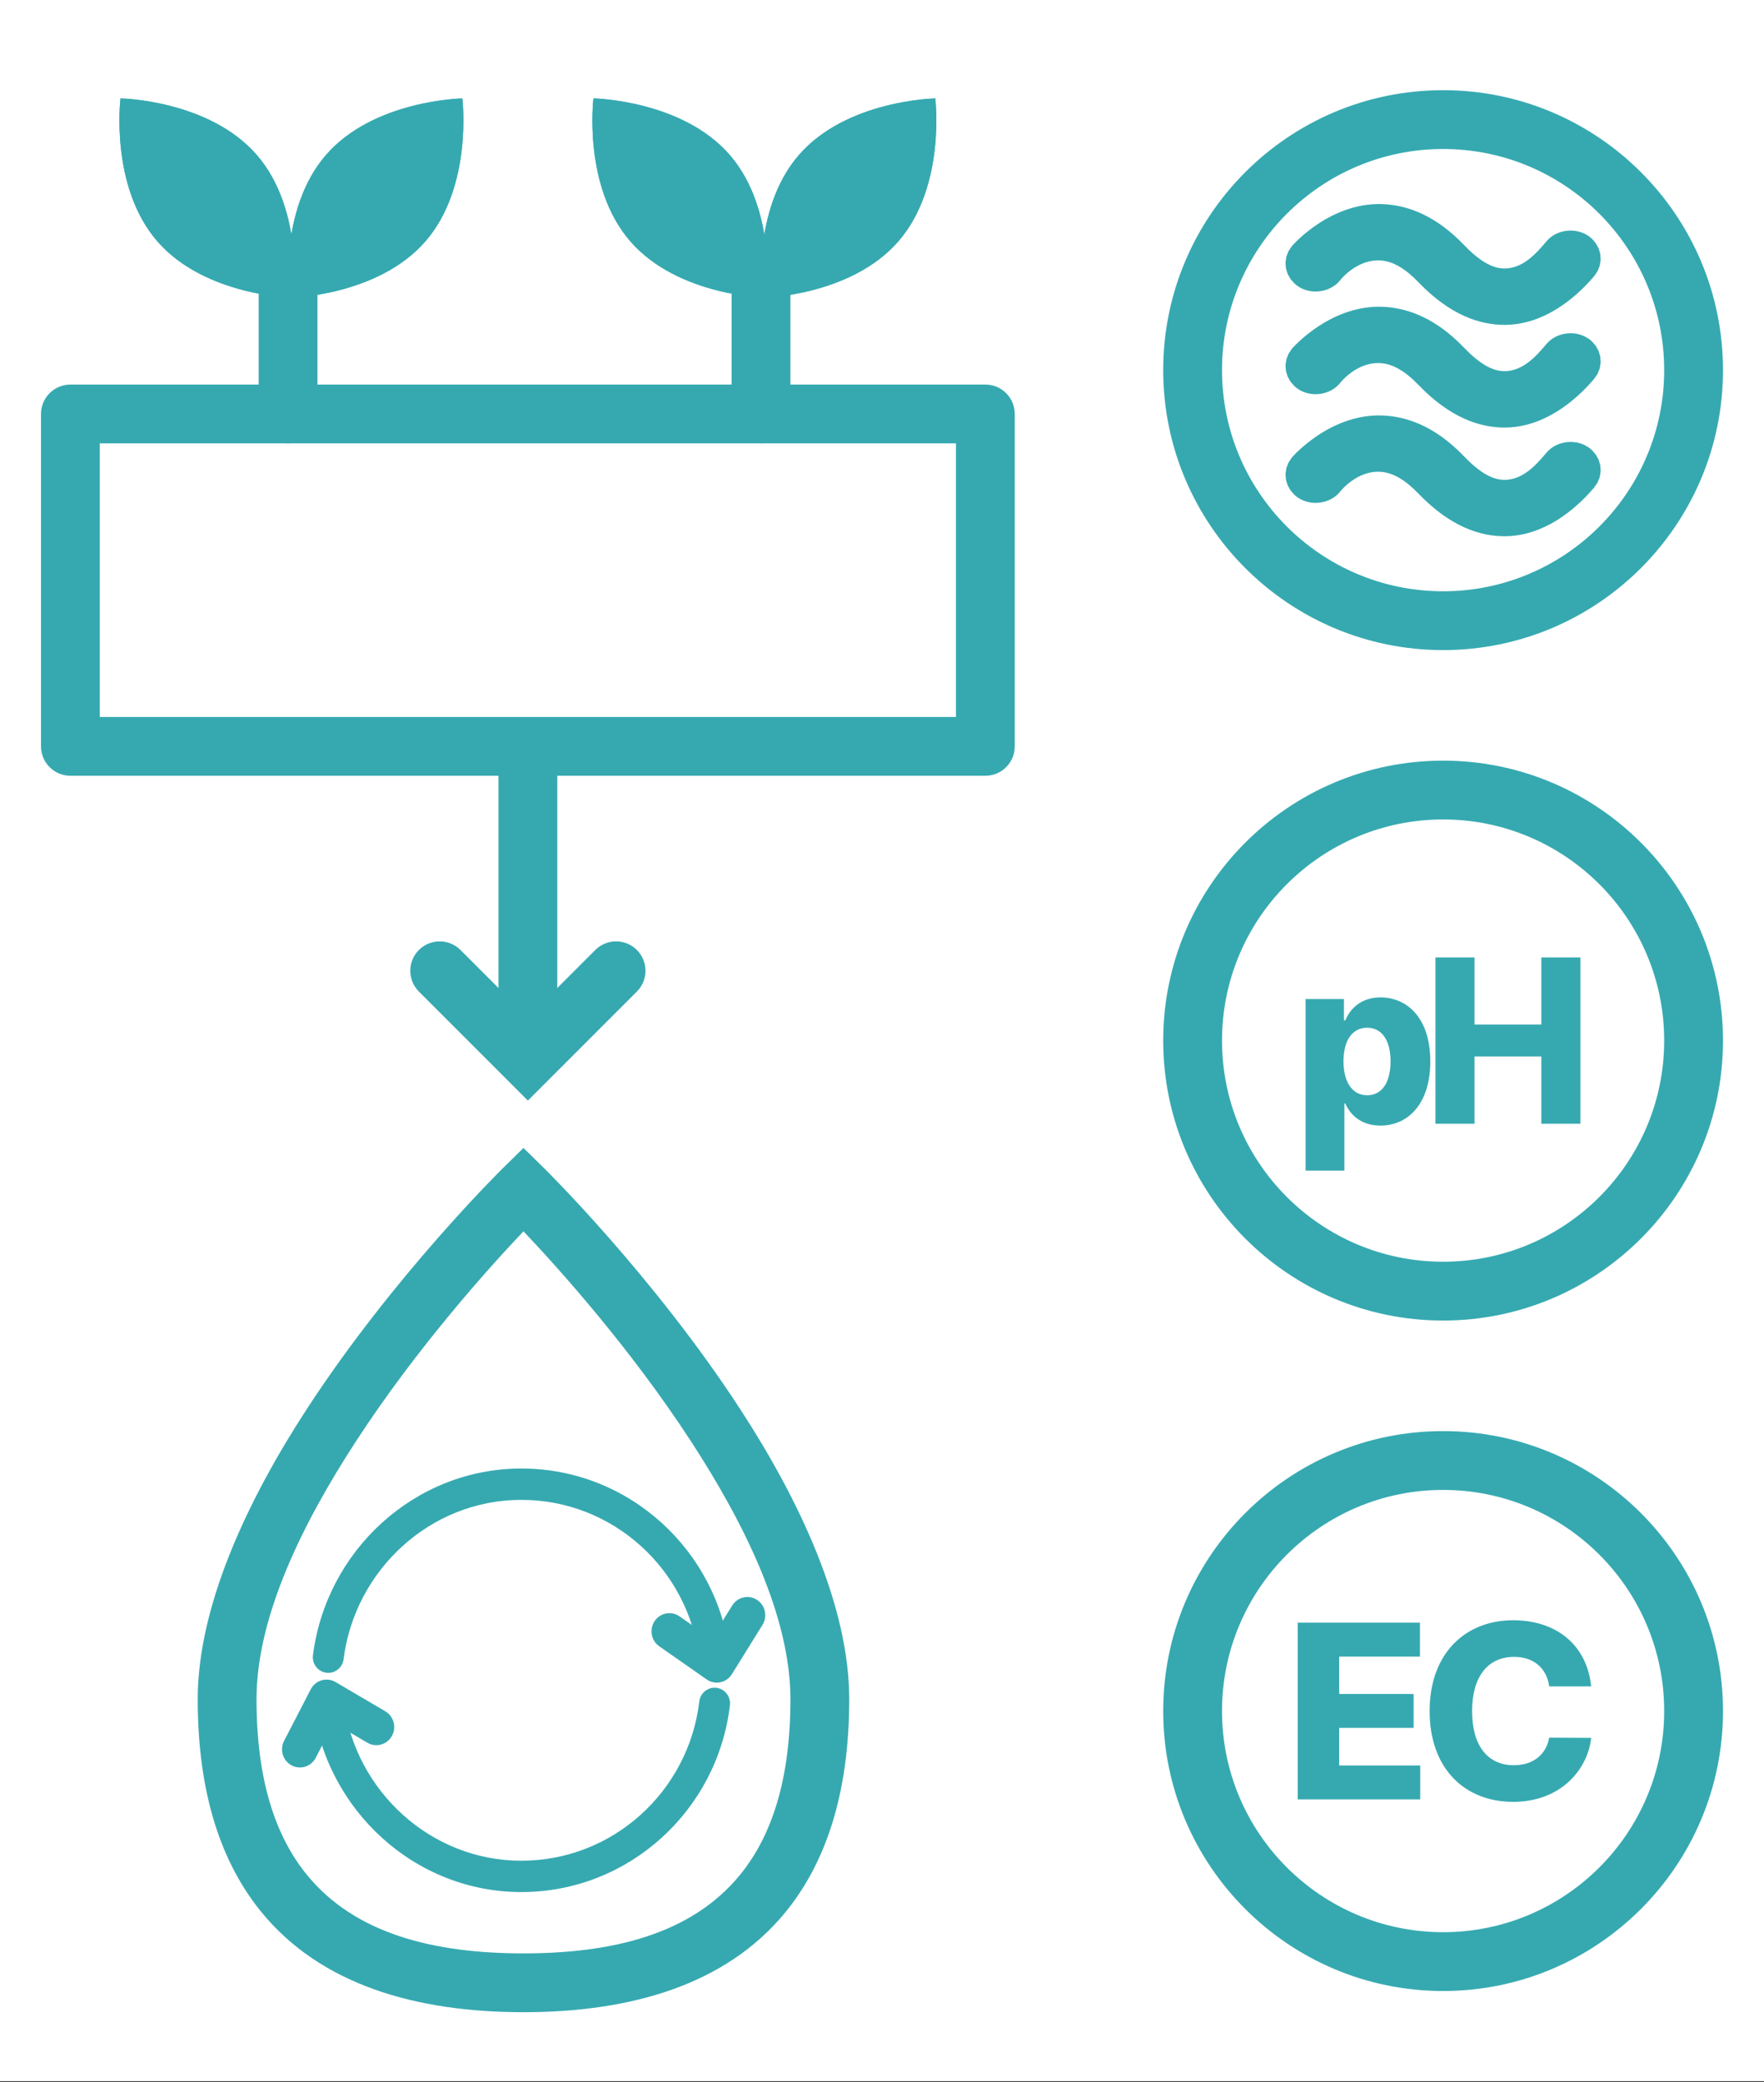
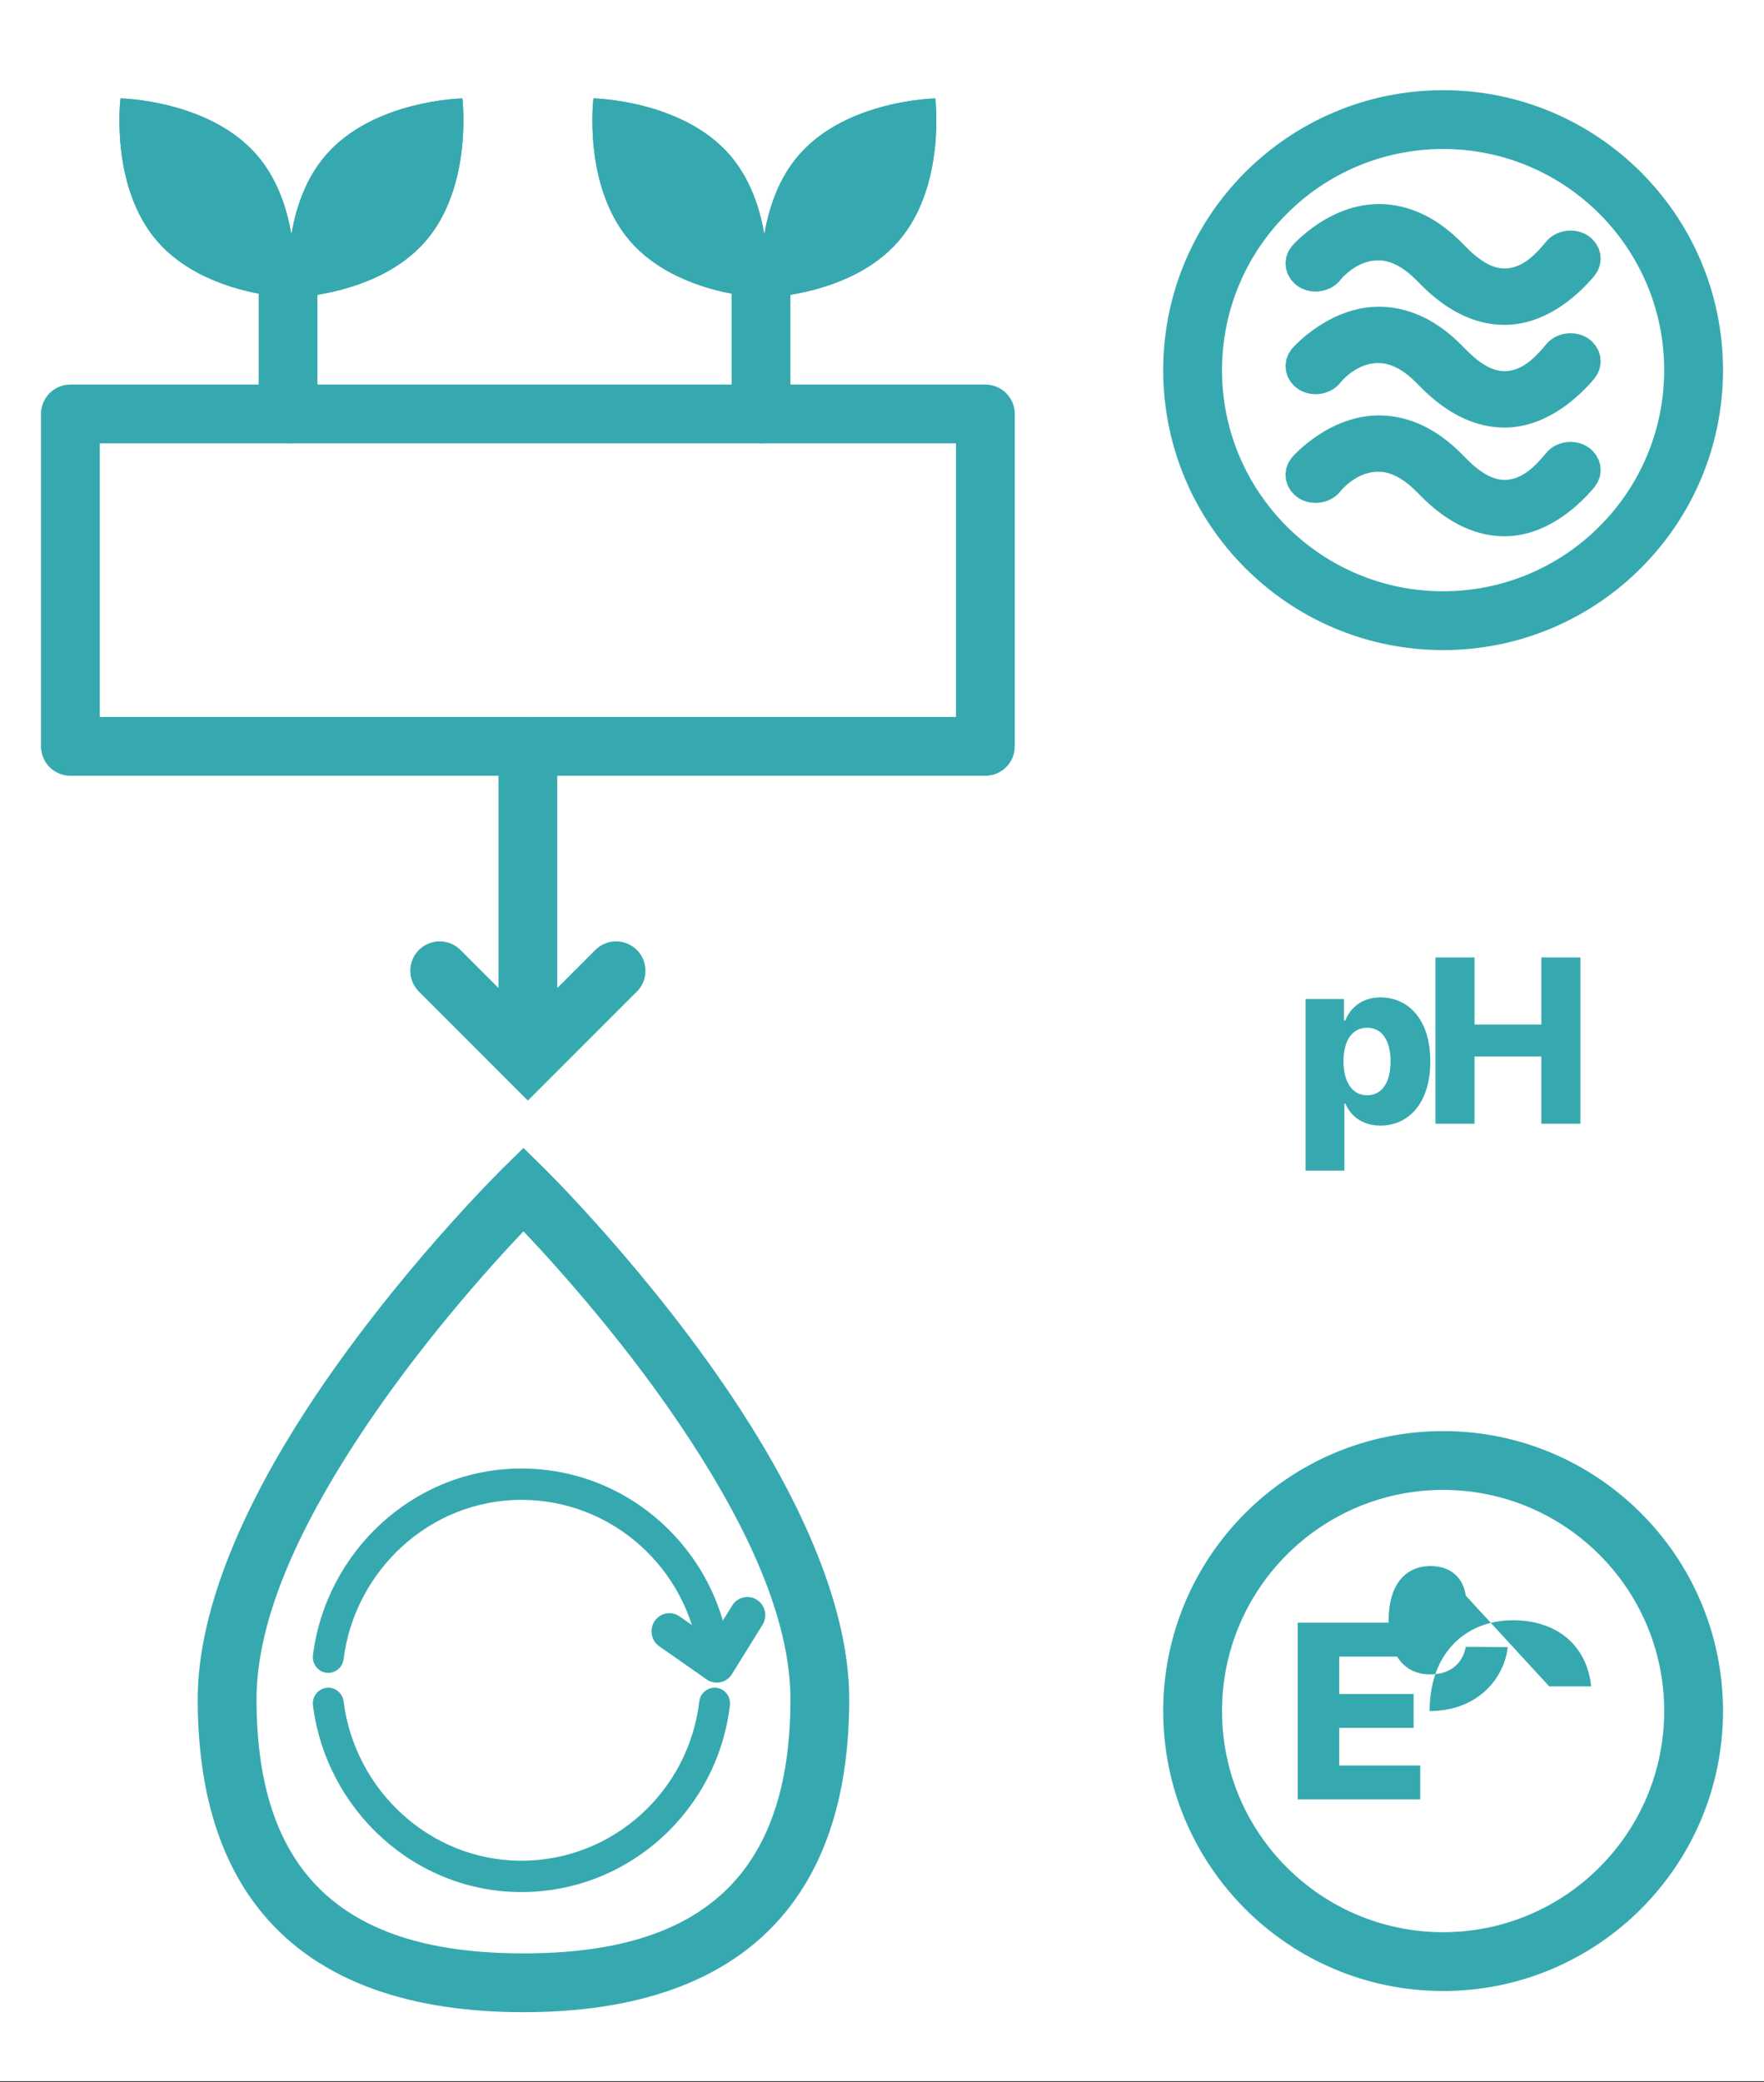
<svg xmlns="http://www.w3.org/2000/svg" width="100%" height="100%" viewBox="0 0 250 295" version="1.1" xml:space="preserve" style="fill-rule:evenodd;clip-rule:evenodd;stroke-linejoin:round;stroke-miterlimit:2;">
  <rect x="0" y="0" width="250" height="295" fill="#333333" stroke="none" />
  <g>
    <rect x="0" y="0" width="250" height="294.885" style="fill:#fff;" />
    <path d="M139.648,109.92l-129.669,0c-2.301,0 -4.167,-1.865 -4.167,-4.166l0,-47.1c0,-2.301 1.866,-4.166 4.167,-4.166l129.669,-0c2.301,-0 4.167,1.865 4.167,4.166l-0,47.1c-0,2.301 -1.866,4.166 -4.167,4.166Zm-4.167,-8.333l0,-38.766l-121.335,0l-0,38.766l121.335,-0Z" style="fill:#36a9b0;" />
    <path d="M17.079,13.943c0,-0 12.544,0.214 19.313,8.013c6.769,7.799 5.218,20.247 5.218,20.247c-0,0 -12.544,-0.214 -19.313,-8.013c-6.769,-7.799 -5.218,-20.247 -5.218,-20.247Z" style="fill:#36a9b0;" />
    <path d="M17.079,13.943c0,-0 12.544,0.214 19.313,8.013c6.769,7.799 5.218,20.247 5.218,20.247c-0,0 -12.544,-0.214 -19.313,-8.013c-6.769,-7.799 -5.218,-20.247 -5.218,-20.247Zm9.098,10.481c0.518,1.513 1.287,3.006 2.413,4.304c1.127,1.298 2.497,2.268 3.922,2.994c-0.518,-1.513 -1.287,-3.006 -2.413,-4.304c-1.127,-1.298 -2.497,-2.268 -3.922,-2.994Z" style="fill:#36a9b0;" />
    <path d="M65.521,13.949c0,-0 -12.543,0.208 -19.316,8.003c-6.774,7.795 -5.229,20.245 -5.229,20.245c0,-0 12.544,-0.208 19.317,-8.003c6.773,-7.796 5.228,-20.245 5.228,-20.245Z" style="fill:#36a9b0;" />
    <path d="M65.521,13.949c0,-0 1.545,12.449 -5.228,20.245c-6.773,7.795 -19.317,8.003 -19.317,8.003c0,-0 -1.545,-12.45 5.229,-20.245c6.773,-7.795 19.316,-8.003 19.316,-8.003Zm-9.103,10.477c-1.425,0.725 -2.796,1.695 -3.923,2.992c-1.127,1.297 -1.896,2.79 -2.416,4.302c1.426,-0.725 2.796,-1.695 3.924,-2.992c1.127,-1.297 1.896,-2.79 2.415,-4.302Z" style="fill:#36a9b0;" />
    <path d="M36.658,38.882c0,-2.3 1.867,-4.167 4.167,-4.167c2.299,-0 4.166,1.867 4.166,4.167l0,19.772c0,2.3 -1.867,4.167 -4.166,4.167c-2.3,0 -4.167,-1.867 -4.167,-4.167l0,-19.772Z" style="fill:#36a9b0;" />
    <path d="M84.107,13.943c0,-0 12.544,0.214 19.313,8.013c6.769,7.799 5.218,20.247 5.218,20.247c-0,0 -12.544,-0.214 -19.313,-8.013c-6.769,-7.799 -5.218,-20.247 -5.218,-20.247Z" style="fill:#36a9b0;" />
    <path d="M84.107,13.943c0,-0 12.544,0.214 19.313,8.013c6.769,7.799 5.218,20.247 5.218,20.247c-0,0 -12.544,-0.214 -19.313,-8.013c-6.769,-7.799 -5.218,-20.247 -5.218,-20.247Zm9.098,10.481c0.518,1.513 1.287,3.006 2.413,4.304c1.127,1.298 2.497,2.268 3.922,2.994c-0.518,-1.513 -1.287,-3.006 -2.413,-4.304c-1.127,-1.298 -2.497,-2.268 -3.922,-2.994Z" style="fill:#36a9b0;" />
    <path d="M132.549,13.949c0,-0 -12.543,0.208 -19.316,8.003c-6.774,7.795 -5.229,20.245 -5.229,20.245c0,-0 12.544,-0.208 19.317,-8.003c6.773,-7.796 5.228,-20.245 5.228,-20.245Z" style="fill:#36a9b0;" />
    <path d="M132.549,13.949c0,-0 1.545,12.449 -5.228,20.245c-6.773,7.795 -19.317,8.003 -19.317,8.003c0,-0 -1.545,-12.45 5.229,-20.245c6.773,-7.795 19.316,-8.003 19.316,-8.003Zm-9.103,10.477c-1.425,0.725 -2.796,1.695 -3.923,2.992c-1.127,1.297 -1.896,2.79 -2.416,4.302c1.426,-0.725 2.796,-1.695 3.924,-2.992c1.127,-1.297 1.896,-2.79 2.415,-4.302Z" style="fill:#36a9b0;" />
    <path d="M103.686,38.882c0,-2.3 1.867,-4.167 4.167,-4.167c2.299,-0 4.166,1.867 4.166,4.167l0,19.772c0,2.3 -1.867,4.167 -4.166,4.167c-2.3,0 -4.167,-1.867 -4.167,-4.167l0,-19.772Z" style="fill:#36a9b0;" />
    <path d="M70.647,139.991l-0,-34.237c-0,-2.3 1.867,-4.167 4.166,-4.167c2.3,-0 4.167,1.867 4.167,4.167l0,34.237l5.387,-5.387c1.626,-1.626 4.267,-1.626 5.893,-0c1.626,1.626 1.626,4.266 -0,5.892l-15.447,15.447l-15.446,-15.447c-1.626,-1.626 -1.626,-4.266 0,-5.892c1.626,-1.626 4.267,-1.626 5.893,-0l5.387,5.387Z" style="fill:#36a9b0;" />
    <path d="M77.108,165.521c-0,-0 15.439,15.158 27.788,34.129c8.523,13.092 15.459,28.001 15.459,41.119c-0,13.623 -3.457,23.356 -9.051,30.187c-8.397,10.253 -21.84,14.153 -37.116,14.153c-15.275,0 -28.718,-3.9 -37.115,-14.153c-5.594,-6.831 -9.051,-16.564 -9.051,-30.187c-0,-13.118 6.936,-28.027 15.458,-41.119c12.35,-18.971 27.789,-34.129 27.789,-34.129l2.919,-2.867l2.92,2.867Zm-2.92,8.945c-4.902,5.167 -15.098,16.479 -23.724,29.73c-7.605,11.683 -14.109,24.867 -14.109,36.573c-0,11.203 2.565,19.29 7.165,24.907c6.894,8.419 18.126,11.1 30.668,11.1c12.542,0 23.774,-2.681 30.669,-11.1c4.6,-5.617 7.165,-13.704 7.165,-24.907c-0,-11.706 -6.504,-24.89 -14.11,-36.573c-8.626,-13.251 -18.822,-24.563 -23.724,-29.73Z" style="fill:#36a9b0;" />
    <path d="M48.695,235.092c-0.154,1.215 -1.25,2.076 -2.448,1.921c-1.197,-0.156 -2.045,-1.269 -1.892,-2.485c1.862,-14.778 14.385,-26.453 29.532,-26.453c15.232,-0 27.802,11.574 29.56,26.471c0.144,1.217 -0.713,2.323 -1.912,2.469c-1.198,0.145 -2.288,-0.724 -2.432,-1.941c-1.499,-12.702 -12.228,-22.558 -25.216,-22.558c-12.924,-0 -23.603,9.966 -25.192,22.576Z" style="fill:#36a9b0;" />
    <path d="M93.433,233.265c-1.153,-0.806 -1.444,-2.411 -0.65,-3.581c0.794,-1.17 2.375,-1.465 3.527,-0.659l4.537,3.172l2.925,-4.716c0.746,-1.202 2.314,-1.563 3.498,-0.806c1.184,0.758 1.54,2.348 0.794,3.551l-4.334,6.984c-0.368,0.594 -0.959,1.009 -1.635,1.15c-0.677,0.141 -1.381,-0.004 -1.95,-0.402l-6.712,-4.693Z" style="fill:#36a9b0;" />
    <path d="M44.355,241.635c-0.153,-1.216 0.695,-2.329 1.892,-2.484c1.198,-0.156 2.294,0.705 2.448,1.921c1.589,12.609 12.268,22.575 25.192,22.575c12.988,0 23.717,-9.855 25.216,-22.558c0.144,-1.217 1.234,-2.086 2.432,-1.941c1.199,0.146 2.056,1.253 1.912,2.469c-1.758,14.898 -14.328,26.471 -29.56,26.471c-15.147,0 -27.67,-11.674 -29.532,-26.453Z" style="fill:#36a9b0;" />
-     <path d="M54.607,242.476c1.21,0.712 1.624,2.288 0.923,3.517c-0.701,1.229 -2.254,1.649 -3.464,0.937l-4.767,-2.803l-2.549,4.928c-0.65,1.258 -2.184,1.743 -3.423,1.083c-1.239,-0.661 -1.716,-2.217 -1.066,-3.475l3.777,-7.303c0.321,-0.621 0.878,-1.082 1.541,-1.276c0.664,-0.195 1.377,-0.106 1.974,0.245l7.054,4.147Z" style="fill:#36a9b0;" />
    <path d="M204.521,202.773c21.893,0 39.667,17.774 39.667,39.667c-0,21.892 -17.774,39.667 -39.667,39.667c-21.893,-0 -39.667,-17.775 -39.667,-39.667c0,-21.893 17.774,-39.667 39.667,-39.667Zm0,8.334c-17.293,-0 -31.333,14.04 -31.333,31.333c-0,17.293 14.04,31.333 31.333,31.333c17.293,0 31.333,-14.04 31.333,-31.333c0,-17.293 -14.04,-31.333 -31.333,-31.333Z" style="fill:#36a9b0;" />
    <g>
      <path d="M183.915,254.96l17.362,0l0,-4.807l-11.483,-0l0,-5.327l10.549,0l0,-4.807l-10.549,-0l0,-5.292l11.448,0l0,-4.808l-17.327,0l-0,25.041Z" style="fill:#36a9b0;fill-rule:nonzero;" />
-       <path d="M219.559,238.947l5.949,-0c-0.623,-5.984 -5.05,-9.373 -11.068,-9.373c-6.675,-0 -11.828,4.6 -11.828,12.866c-0,8.231 5.049,12.866 11.828,12.866c6.779,0 10.584,-4.6 11.068,-9.062l-5.949,-0.034c-0.45,2.455 -2.317,3.908 -5.015,3.908c-3.597,0 -5.914,-2.629 -5.914,-7.678c-0,-4.877 2.248,-7.678 5.949,-7.678c2.801,-0 4.634,1.625 4.98,4.185Z" style="fill:#36a9b0;fill-rule:nonzero;" />
+       <path d="M219.559,238.947l5.949,-0c-0.623,-5.984 -5.05,-9.373 -11.068,-9.373c-6.675,-0 -11.828,4.6 -11.828,12.866c6.779,0 10.584,-4.6 11.068,-9.062l-5.949,-0.034c-0.45,2.455 -2.317,3.908 -5.015,3.908c-3.597,0 -5.914,-2.629 -5.914,-7.678c-0,-4.877 2.248,-7.678 5.949,-7.678c2.801,-0 4.634,1.625 4.98,4.185Z" style="fill:#36a9b0;fill-rule:nonzero;" />
    </g>
-     <path d="M204.521,107.776c21.893,0 39.667,17.774 39.667,39.667c-0,21.892 -17.774,39.666 -39.667,39.666c-21.893,0 -39.667,-17.774 -39.667,-39.666c0,-21.893 17.774,-39.667 39.667,-39.667Zm0,8.333c-17.293,0 -31.333,14.04 -31.333,31.334c-0,17.293 14.04,31.333 31.333,31.333c17.293,0 31.333,-14.04 31.333,-31.333c0,-17.294 -14.04,-31.334 -31.333,-31.334Z" style="fill:#36a9b0;" />
    <g>
      <path d="M185.032,165.867l5.501,0l0,-9.505l0.13,-0c0.684,1.595 2.246,3.125 4.981,3.125c3.906,-0 7.064,-3.093 7.064,-9.082c-0,-6.218 -3.321,-9.082 -7.064,-9.082c-2.8,-0 -4.33,1.66 -4.981,3.255l-0.195,0l0,-3.027l-5.436,-0l-0,24.316Zm5.371,-15.495c-0,-2.929 1.237,-4.752 3.353,-4.752c2.148,-0 3.32,1.888 3.32,4.752c0,2.93 -1.172,4.818 -3.32,4.818c-2.116,0 -3.353,-1.888 -3.353,-4.818Z" style="fill:#36a9b0;fill-rule:nonzero;" />
      <path d="M203.437,159.227l5.534,-0l0,-9.538l9.473,-0l-0,9.538l5.534,-0l-0,-23.568l-5.534,-0l-0,9.505l-9.473,0l0,-9.505l-5.534,-0l0,23.568Z" style="fill:#36a9b0;fill-rule:nonzero;" />
    </g>
    <path d="M204.521,12.779c21.893,-0 39.667,17.774 39.667,39.666c-0,21.893 -17.774,39.667 -39.667,39.667c-21.893,0 -39.667,-17.774 -39.667,-39.667c0,-21.892 17.774,-39.666 39.667,-39.666Zm0,8.333c-17.293,0 -31.333,14.04 -31.333,31.333c-0,17.294 14.04,31.334 31.333,31.334c17.293,-0 31.333,-14.04 31.333,-31.334c0,-17.293 -14.04,-31.333 -31.333,-31.333Z" style="fill:#36a9b0;" />
    <path d="M188.281,38.436c-0.707,0.86 -2.089,1.062 -3.083,0.451c-0.995,-0.612 -1.228,-1.806 -0.521,-2.666c-0,0 4.881,-5.773 11.721,-5.186c2.867,0.246 6.162,1.559 9.536,5.073c2.748,2.86 5.141,4.035 7.335,4.018c3.301,-0.025 5.781,-2.567 7.51,-4.609c0.721,-0.851 2.106,-1.036 3.091,-0.413c0.984,0.623 1.198,1.82 0.477,2.671c-2.469,2.916 -6.327,6.138 -11.039,6.174c-3.147,0.024 -6.836,-1.296 -10.776,-5.399c-2.365,-2.463 -4.561,-3.539 -6.57,-3.711c-4.538,-0.39 -7.681,3.597 -7.681,3.597Z" style="fill:#36a9b0;" />
    <path d="M189.89,39.759c-1.328,1.615 -3.915,2.051 -5.783,0.903c-0.244,-0.151 -0.465,-0.319 -0.662,-0.502l-0.544,-0.617l-0.403,-0.713l-0.244,-0.783l-0.068,-0.823l0.116,-0.826l0.298,-0.788l0.467,-0.712l0.019,-0.022c-0,0 5.629,-6.592 13.49,-5.917c3.256,0.279 7.028,1.715 10.861,5.706c2.209,2.3 4.052,3.391 5.817,3.378c2.655,-0.02 4.544,-2.23 5.936,-3.873c1.353,-1.598 3.946,-1.996 5.794,-0.826c0.243,0.153 0.461,0.325 0.656,0.511l0.535,0.626l0.393,0.719l0.231,0.788l0.055,0.823l-0.129,0.824l-0.311,0.783l-0.477,0.704c-2.808,3.315 -7.255,6.87 -12.613,6.91c-3.577,0.027 -7.816,-1.376 -12.295,-6.039c-1.906,-1.985 -3.626,-2.94 -5.246,-3.079c-3.48,-0.298 -5.866,2.812 -5.866,2.812l-0.027,0.033Zm32.245,-2.622c0.095,-0.105 0.189,-0.209 0.281,-0.313c-0.017,0.01 -0.033,0.023 -0.047,0.039c-0.077,0.091 -0.155,0.182 -0.234,0.274Z" style="fill:#36a9b0;" />
    <path d="M188.281,52.984c-0.707,0.859 -2.089,1.061 -3.083,0.45c-0.995,-0.611 -1.228,-1.805 -0.521,-2.665c-0,-0 4.881,-5.774 11.721,-5.187c2.867,0.246 6.162,1.56 9.536,5.073c2.748,2.861 5.141,4.035 7.335,4.019c3.301,-0.025 5.781,-2.568 7.51,-4.61c0.721,-0.851 2.106,-1.036 3.091,-0.413c0.984,0.624 1.198,1.821 0.477,2.672c-2.469,2.915 -6.327,6.138 -11.039,6.173c-3.147,0.024 -6.836,-1.296 -10.776,-5.399c-2.365,-2.463 -4.561,-3.538 -6.57,-3.711c-4.538,-0.389 -7.681,3.598 -7.681,3.598Z" style="fill:#36a9b0;" />
    <path d="M189.89,54.307c-1.328,1.615 -3.915,2.05 -5.783,0.902c-0.244,-0.15 -0.465,-0.319 -0.662,-0.501l-0.544,-0.618l-0.403,-0.713l-0.244,-0.783l-0.068,-0.822l0.116,-0.826l0.298,-0.789l0.467,-0.711l0.019,-0.022c-0,-0 5.629,-6.592 13.49,-5.918c3.256,0.28 7.028,1.716 10.861,5.706c2.209,2.301 4.052,3.392 5.817,3.378c2.655,-0.02 4.544,-2.23 5.936,-3.872c1.353,-1.598 3.946,-1.997 5.794,-0.827c0.243,0.154 0.461,0.326 0.656,0.511l0.535,0.626l0.393,0.72l0.231,0.787l0.055,0.824l-0.129,0.823l-0.311,0.784l-0.477,0.703c-2.808,3.315 -7.255,6.87 -12.613,6.911c-3.577,0.027 -7.816,-1.377 -12.295,-6.04c-1.906,-1.985 -3.626,-2.939 -5.246,-3.078c-3.48,-0.299 -5.866,2.811 -5.866,2.811l-0.027,0.034Zm32.245,-2.623c0.095,-0.104 0.189,-0.209 0.281,-0.312c-0.017,0.01 -0.033,0.023 -0.047,0.039c-0.077,0.09 -0.155,0.182 -0.234,0.273Z" style="fill:#36a9b0;" />
    <path d="M188.281,68.385c-0.707,0.86 -2.089,1.062 -3.083,0.451c-0.995,-0.612 -1.228,-1.806 -0.521,-2.666c-0,0 4.881,-5.773 11.721,-5.186c2.867,0.246 6.162,1.559 9.536,5.073c2.748,2.86 5.141,4.035 7.335,4.018c3.301,-0.025 5.781,-2.567 7.51,-4.609c0.721,-0.851 2.106,-1.036 3.091,-0.413c0.984,0.623 1.198,1.82 0.477,2.671c-2.469,2.916 -6.327,6.138 -11.039,6.174c-3.147,0.024 -6.836,-1.296 -10.776,-5.399c-2.365,-2.463 -4.561,-3.539 -6.57,-3.711c-4.538,-0.39 -7.681,3.597 -7.681,3.597Z" style="fill:#36a9b0;" />
    <path d="M189.89,69.708c-1.328,1.615 -3.915,2.051 -5.783,0.903c-0.244,-0.151 -0.465,-0.319 -0.662,-0.502l-0.544,-0.617l-0.403,-0.713l-0.244,-0.783l-0.068,-0.823l0.116,-0.826l0.298,-0.788l0.467,-0.712l0.019,-0.022c-0,0 5.629,-6.591 13.49,-5.917c3.256,0.279 7.028,1.715 10.861,5.706c2.209,2.3 4.052,3.391 5.817,3.378c2.655,-0.02 4.544,-2.23 5.936,-3.873c1.353,-1.597 3.946,-1.996 5.794,-0.826c0.243,0.153 0.461,0.325 0.656,0.511l0.535,0.626l0.393,0.719l0.231,0.788l0.055,0.823l-0.129,0.824l-0.311,0.783l-0.477,0.704c-2.808,3.315 -7.255,6.87 -12.613,6.91c-3.577,0.027 -7.816,-1.376 -12.295,-6.039c-1.906,-1.985 -3.626,-2.94 -5.246,-3.079c-3.48,-0.298 -5.866,2.812 -5.866,2.812l-0.027,0.033Zm32.245,-2.622c0.095,-0.105 0.189,-0.209 0.281,-0.313c-0.017,0.01 -0.033,0.023 -0.047,0.039c-0.077,0.091 -0.155,0.182 -0.234,0.274Z" style="fill:#36a9b0;" />
  </g>
</svg>